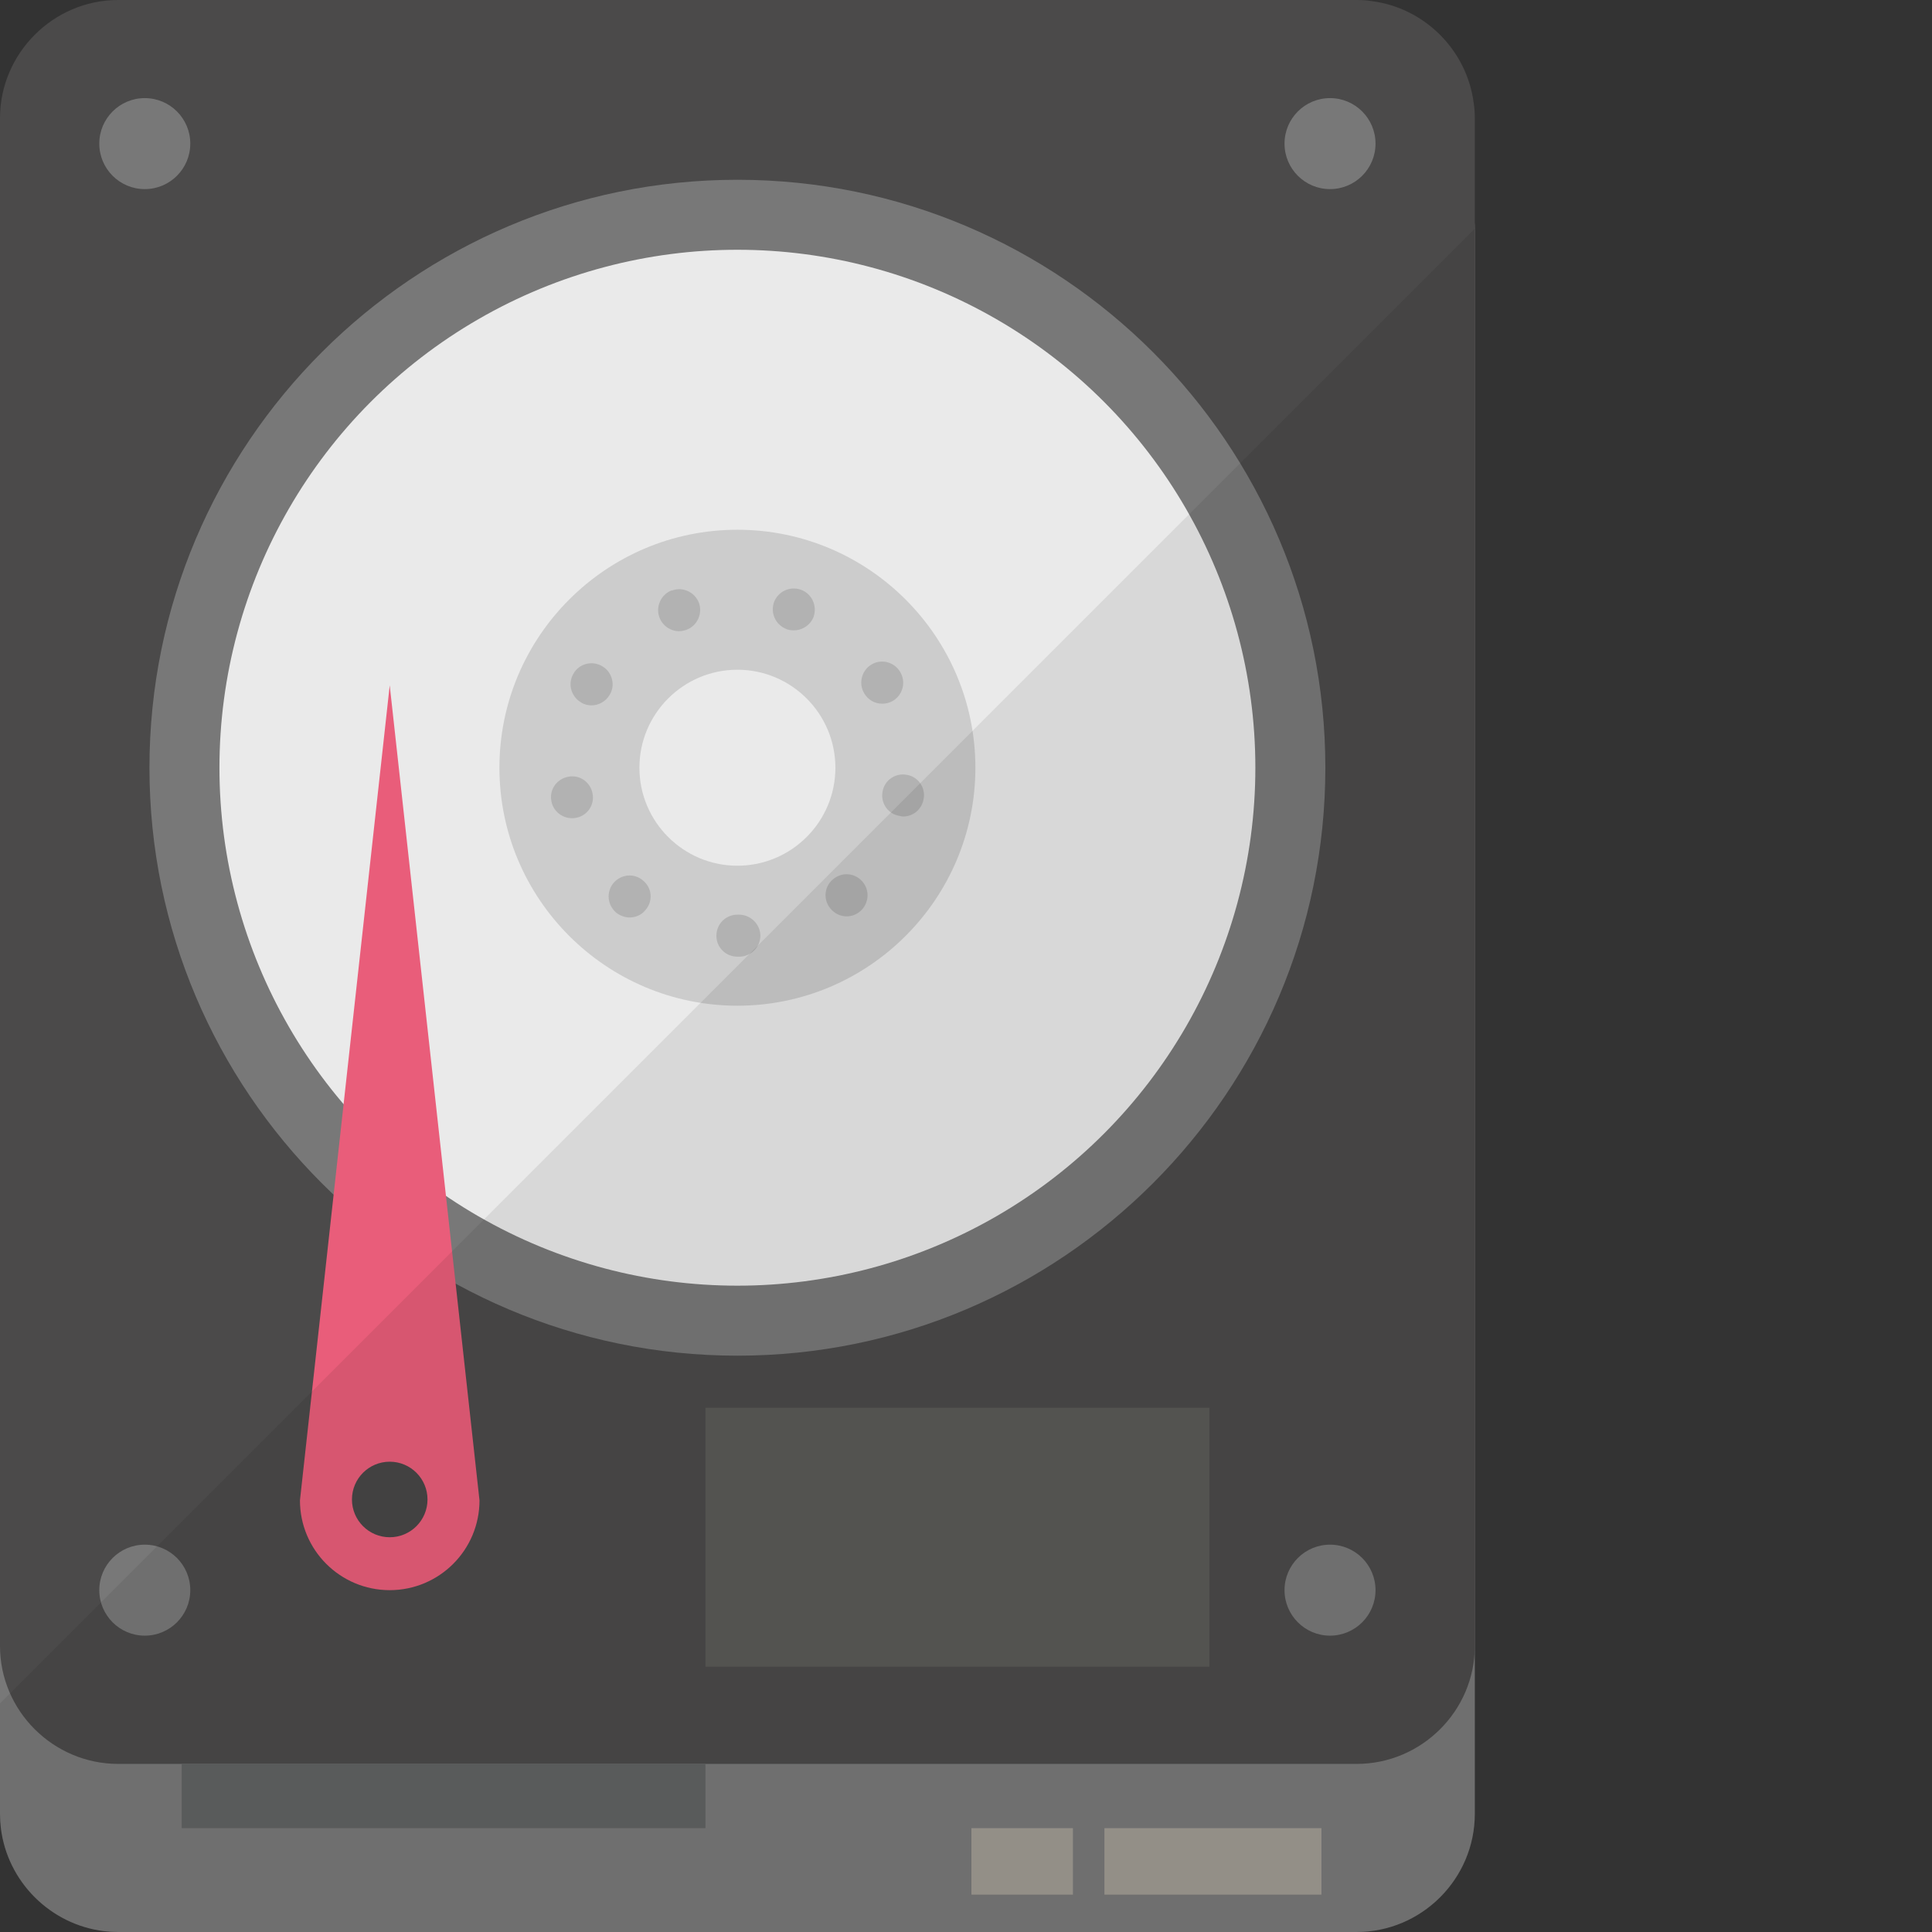
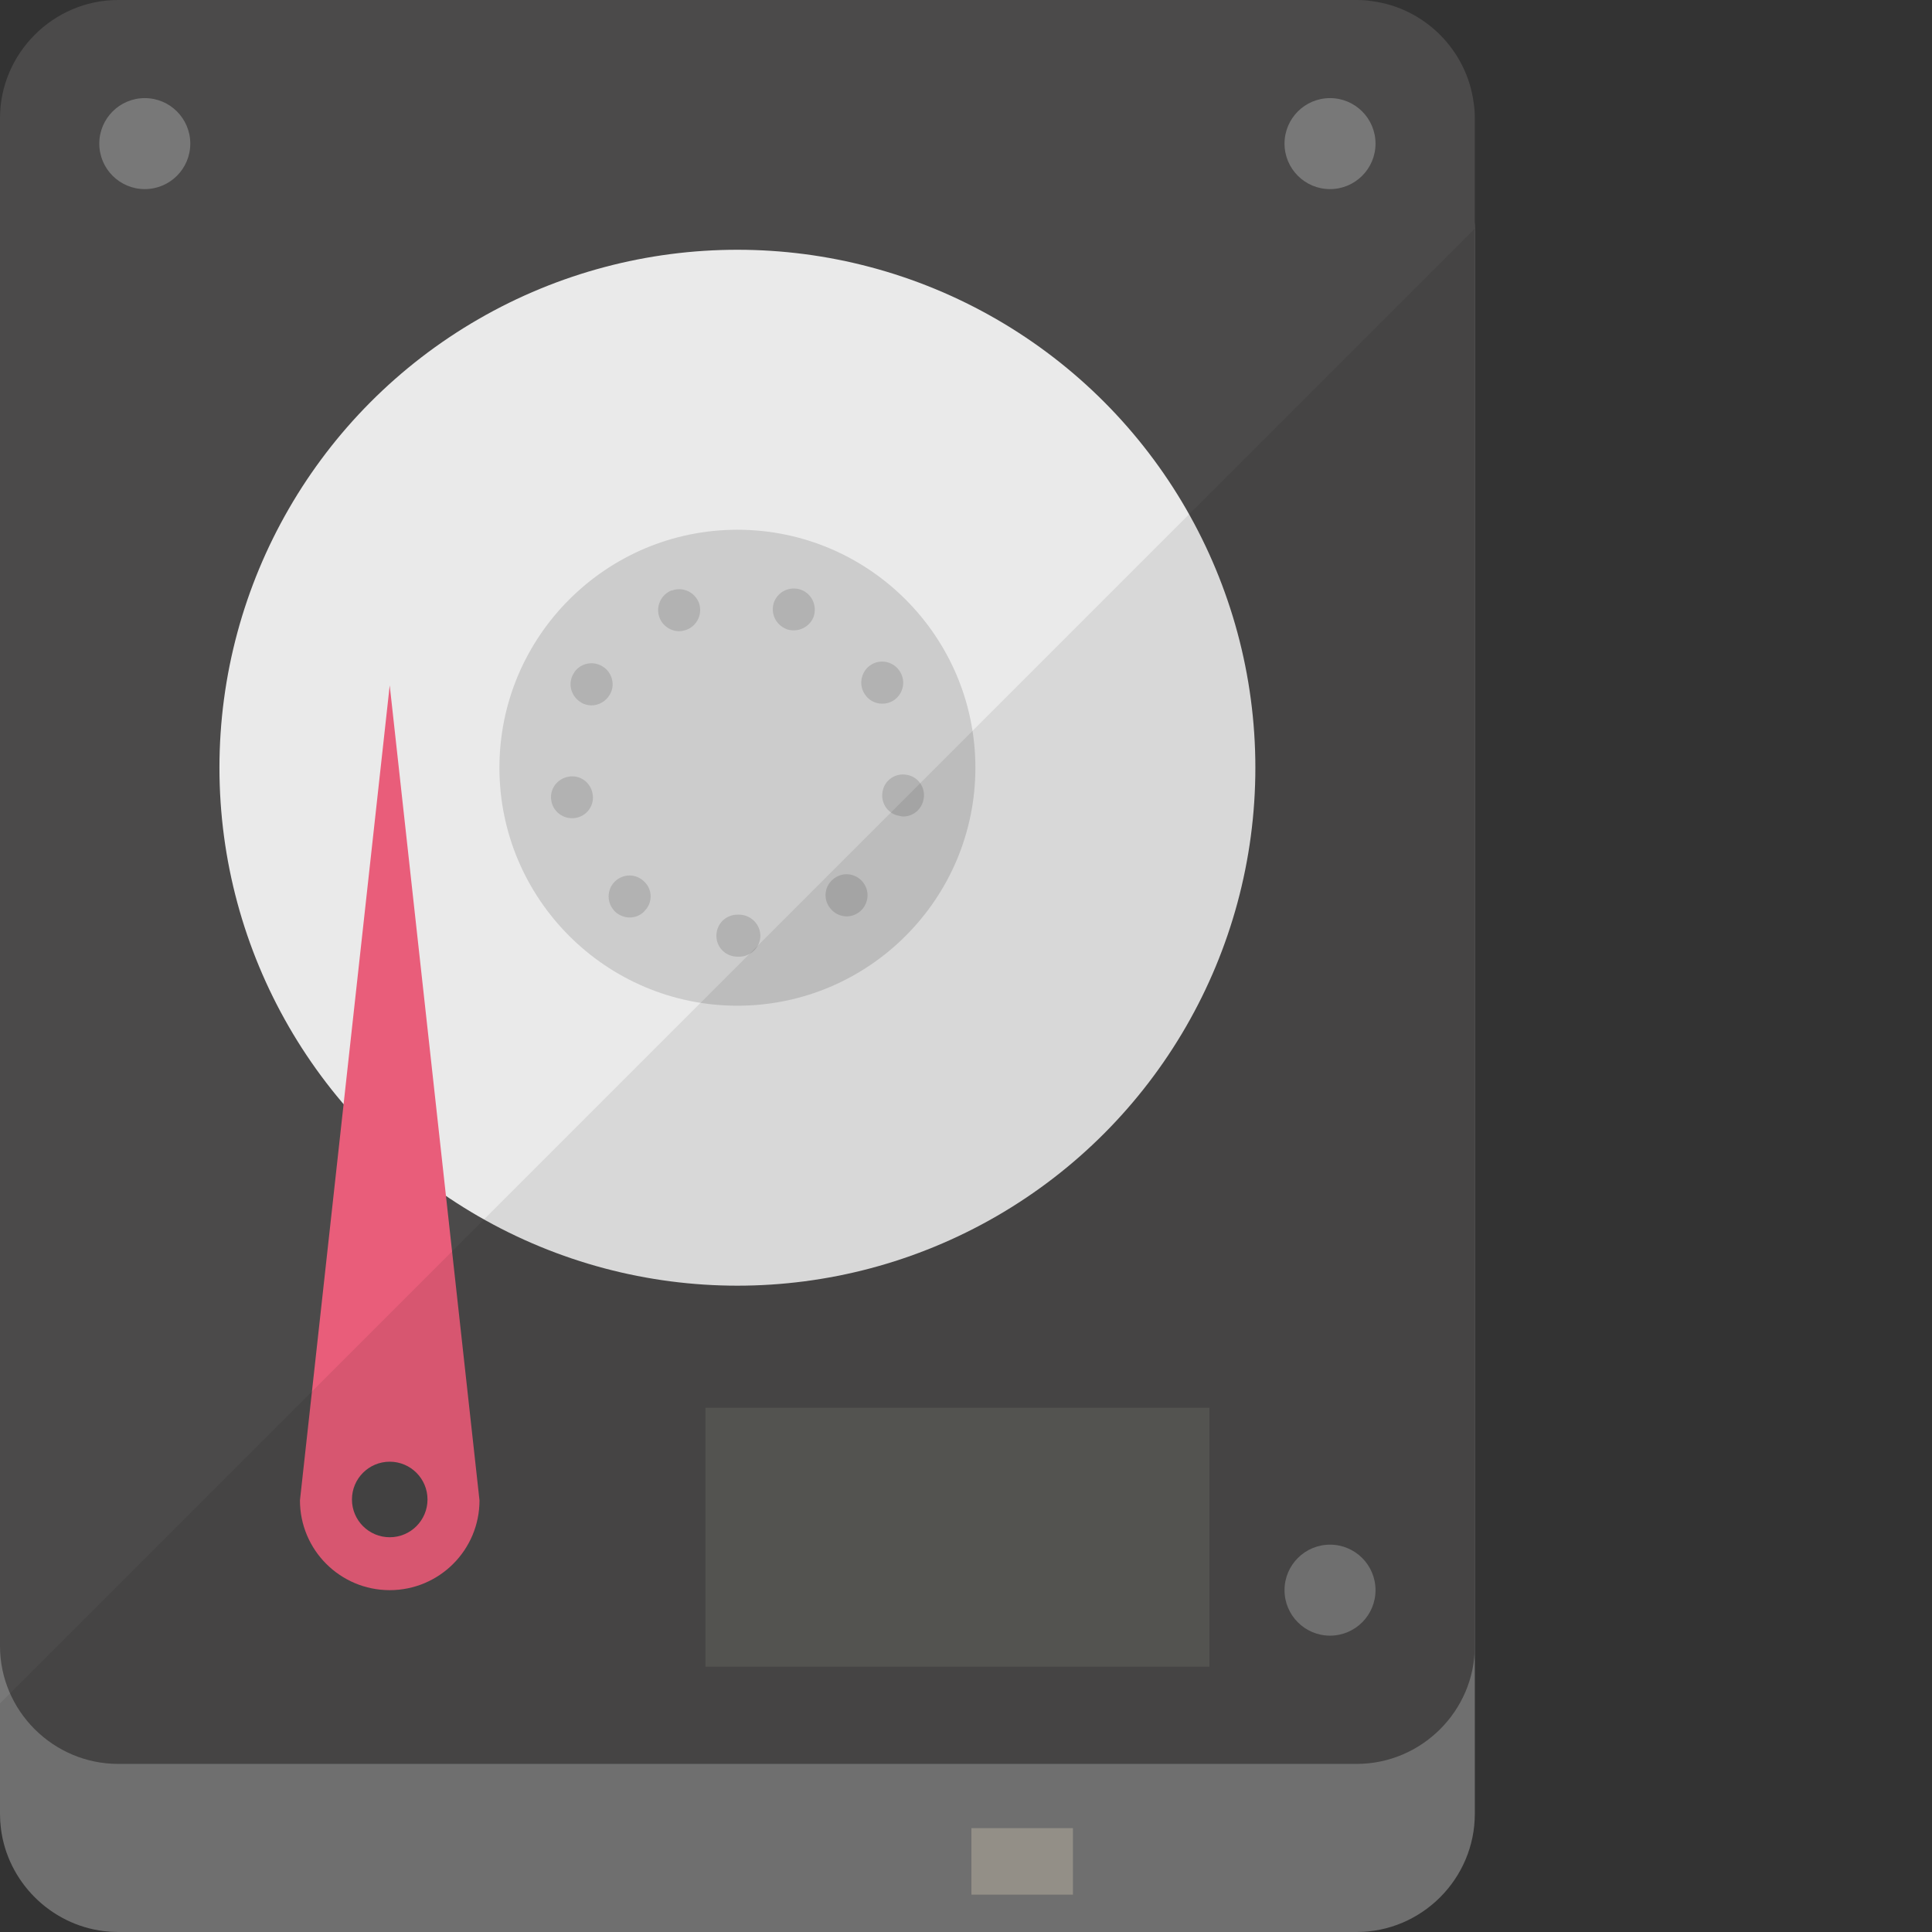
<svg xmlns="http://www.w3.org/2000/svg" version="1.1" id="_x36_" viewBox="0 0 512 512" xml:space="preserve">
  <rect x="0" y="0" width="512" height="512" fill="#333333" stroke="none" />
  <g>
    <g>
      <path style="fill:#787878;" d="M390.839,60.991v419.691c0,17.266-14.126,31.318-31.318,31.318H31.318    c-1.271,0-2.467-0.075-3.737-0.224c-14.202-1.719-25.637-13.08-27.357-27.356C0.075,483.149,0,481.953,0,480.682V60.991    c0-16.145,12.407-16.443,28.179-16.443h334.482C378.432,44.548,390.839,44.847,390.839,60.991z" />
      <path style="fill:#4B4A4A;" d="M390.839,31.318v404.891c0,17.191-14.126,31.243-31.318,31.243H31.318    C14.127,467.452,0,453.4,0,436.209V31.318C0,14.127,14.127,0,31.318,0h328.203c1.345,0,2.691,0.075,4.036,0.299    c13.977,1.794,25.189,13.005,26.983,26.983C390.764,28.627,390.839,29.973,390.839,31.318z" />
-       <path style="fill:#787878;" d="M195.42,359.268c-85.916,0-155.813-69.896-155.813-155.813    c0-85.915,69.896-155.813,155.813-155.813s155.813,69.898,155.813,155.813C351.232,289.372,281.336,359.268,195.42,359.268z" />
      <circle style="fill:#EAEAEA;" cx="195.42" cy="203.455" r="137.264" />
      <path style="fill:#CCCCCC;" d="M195.42,266.522c-34.776,0-63.067-28.291-63.067-63.067s28.291-63.067,63.067-63.067    s63.067,28.291,63.067,63.067S230.196,266.522,195.42,266.522z" />
      <g style="opacity:0.2;">
        <g>
          <path style="fill:#4B4A4A;" d="M189.853,247.999c0-3.139,2.46-5.606,5.606-5.606l0,0l0,0l0,0c0.146,0,0.292,0,0.372,0l0,0      c3.066,0,5.606,2.467,5.679,5.533l0,0c0,3.066-2.467,5.533-5.533,5.606l0,0c-0.073,0-0.226,0-0.299,0l0,0      c-0.073,0-0.146,0-0.219,0l0,0l0,0l0,0C192.313,253.531,189.853,251.064,189.853,247.999z M163.313,241.874      c-2.387-2.022-2.686-5.533-0.745-7.854l0,0c2.015-2.387,5.533-2.686,7.847-0.671l0,0c2.394,1.949,2.693,5.46,0.672,7.774l0,0      c-1.044,1.35-2.613,2.022-4.256,2.022l0,0C165.634,243.145,164.364,242.692,163.313,241.874z M220.123,240.823      c-2.022-2.314-1.723-5.825,0.598-7.774l0,0c2.314-2.015,5.825-1.788,7.847,0.599l0,0c2.015,2.321,1.715,5.832-0.598,7.847l0,0      c-1.044,0.898-2.321,1.35-3.591,1.35l0,0C222.809,242.845,221.24,242.174,220.123,240.823z M146.123,212.276      c-0.599-3.066,1.496-5.905,4.489-6.431l0,0c2.985-0.599,5.898,1.423,6.423,4.482l0,0c0.598,2.993-1.416,5.905-4.482,6.431l0,0      c-0.299,0.073-0.672,0.073-0.971,0.073l0,0C148.963,216.831,146.576,214.962,146.123,212.276z M238.437,216.232      c-3.066-0.445-5.088-3.358-4.562-6.35l0,0c0.445-3.066,3.365-5.08,6.35-4.562l0,0c3.066,0.453,5.088,3.365,4.562,6.358l0,0      c-0.452,2.766-2.766,4.708-5.46,4.708l0,0C239.028,216.385,238.729,216.313,238.437,216.232z M154.05,186.188      c-2.693-1.569-3.664-4.934-2.095-7.628l0,0c1.496-2.686,4.934-3.584,7.62-2.015l0,0c2.62,1.496,3.591,4.934,2.022,7.547l0,0      c-1.051,1.796-2.92,2.839-4.861,2.839l0,0C155.839,186.933,154.868,186.714,154.05,186.188z M229.014,183.721L229.014,183.721      c-1.569-2.613-0.671-6.058,1.949-7.628l0,0c2.613-1.569,6.051-0.672,7.62,2.022l0,0c1.569,2.613,0.672,6.051-1.942,7.62l0,0      c-0.898,0.525-1.869,0.752-2.839,0.752l0,0C231.853,186.488,230.065,185.517,229.014,183.721z M174.751,163.612      c-1.044-2.839,0.372-6.051,3.292-7.175l0,0c0,0,0,0,0,0.08l0,0c2.839-1.124,6.051,0.372,7.175,3.212l0,0      c1.044,2.912-0.453,6.131-3.292,7.175l0,0c-0.672,0.226-1.343,0.372-1.942,0.372l0,0      C177.744,167.276,175.576,165.86,174.751,163.612z M208.459,166.751h0.08c-2.92-1.044-4.416-4.183-3.445-7.095l0,0      c1.051-2.92,4.263-4.416,7.182-3.365l0,0l0,0l0,0c2.839,1.044,4.328,4.182,3.358,7.102l0,0      c-0.818,2.241-2.985,3.657-5.307,3.657l0,0C209.729,167.05,209.13,166.977,208.459,166.751z" />
        </g>
      </g>
-       <path style="fill:#EAEAEA;" d="M195.42,229.424c-14.318,0-25.969-11.649-25.969-25.969s11.651-25.969,25.969-25.969    s25.969,11.649,25.969,25.969S209.737,229.424,195.42,229.424z" />
      <g>
        <circle style="fill:#787878;" cx="38.37" cy="38.059" r="12.057" />
        <circle style="fill:#787878;" cx="352.469" cy="38.059" r="12.057" />
        <g>
-           <circle style="fill:#787878;" cx="38.37" cy="421.408" r="12.057" />
          <circle style="fill:#787878;" cx="352.469" cy="421.408" r="12.057" />
        </g>
      </g>
-       <rect x="48.147" y="467.471" style="fill:#616363;" width="138.809" height="17.003" />
      <rect x="257.443" y="484.474" style="opacity:0.3;fill:#FDEED2;" width="26.896" height="17.622" />
-       <rect x="292.687" y="484.474" style="opacity:0.3;fill:#FDEED2;" width="57.502" height="17.622" />
      <rect x="186.957" y="373.072" style="opacity:0.1;fill:#DCECCC;" width="133.554" height="68.632" />
      <g>
        <path style="fill:#E95D7A;" d="M103.28,181.625L79.491,397.617l0,0c0,13.139,10.651,23.79,23.789,23.79     c13.141,0,23.792-10.651,23.792-23.79l0,0L103.28,181.625z" />
        <circle style="fill:#484747;" cx="103.282" cy="397.376" r="10.011" />
      </g>
    </g>
    <path style="opacity:0.08;fill:#040000;" d="M0,451.419v29.263c0,1.271,0.075,2.467,0.224,3.737   c1.719,14.276,13.155,25.637,27.357,27.356c1.271,0.15,2.467,0.224,3.737,0.224h328.203c17.192,0,31.318-14.052,31.318-31.318   v-44.473V60.991V60.58L0,451.419z" />
  </g>
</svg>